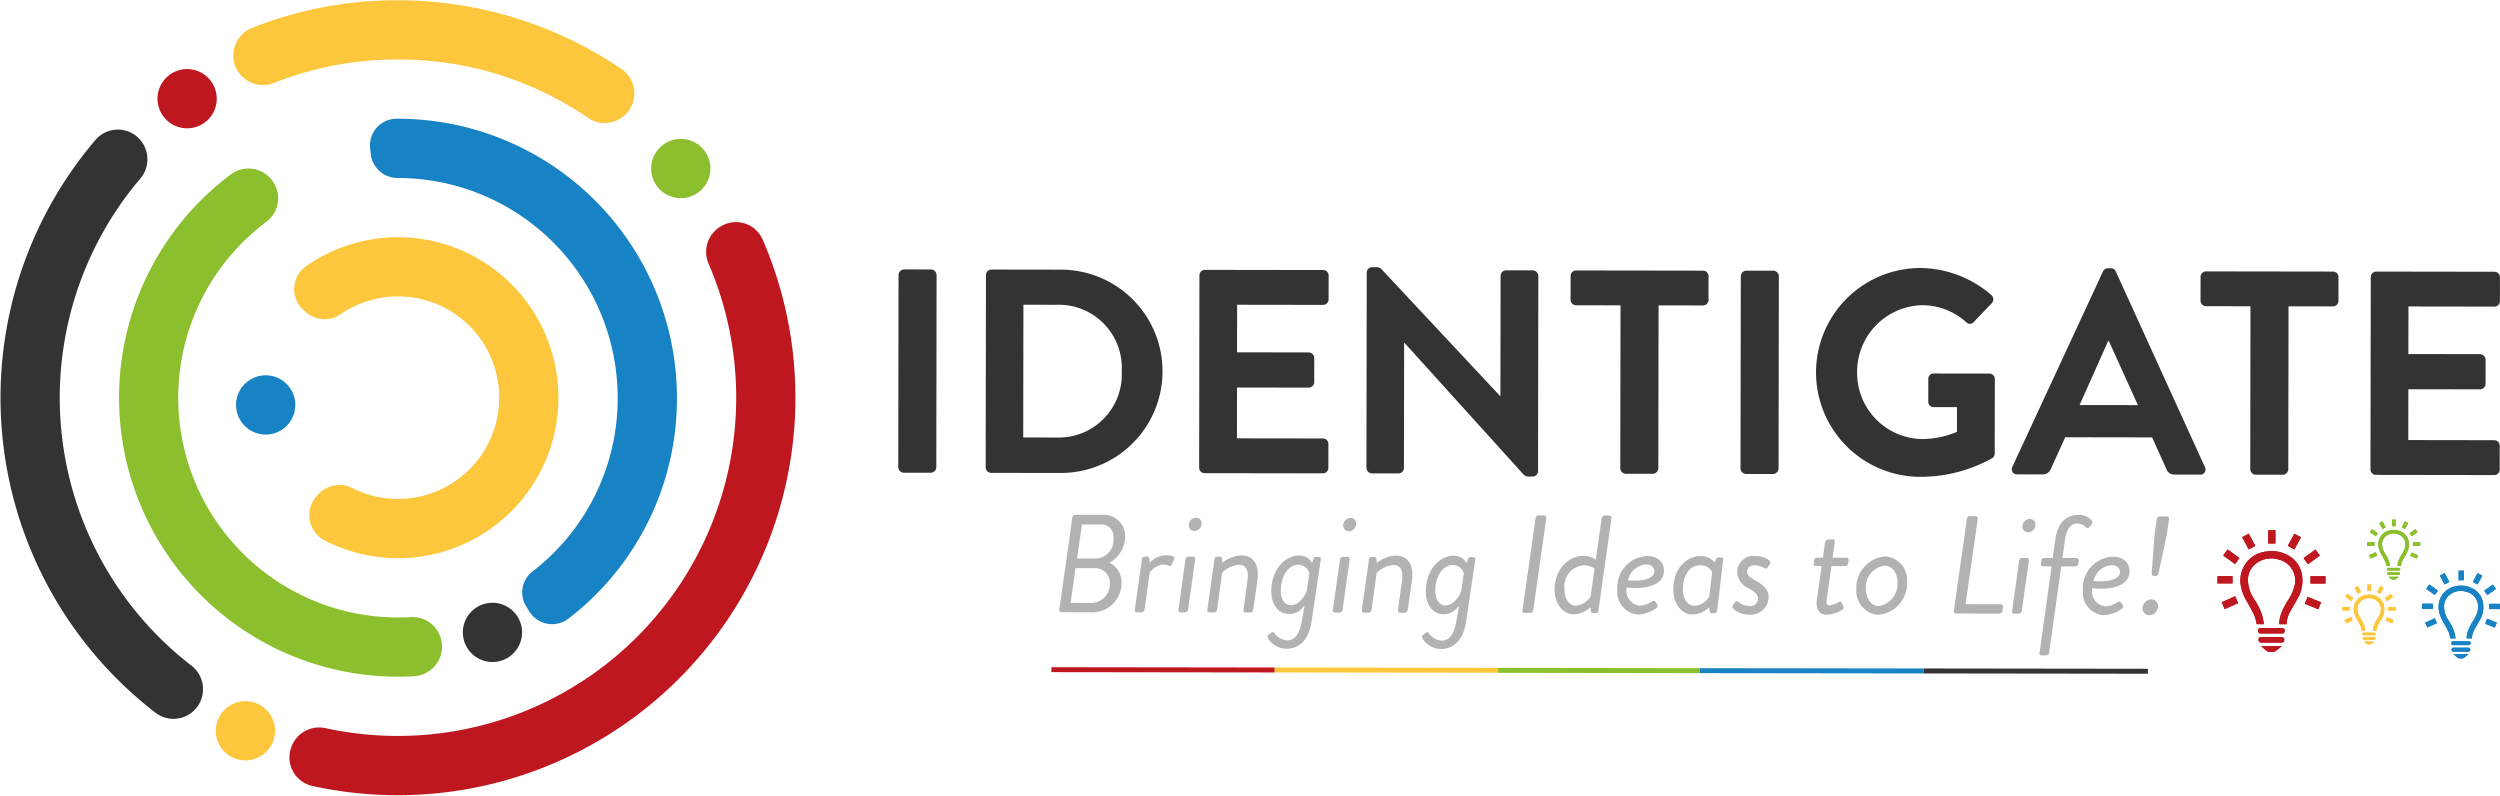
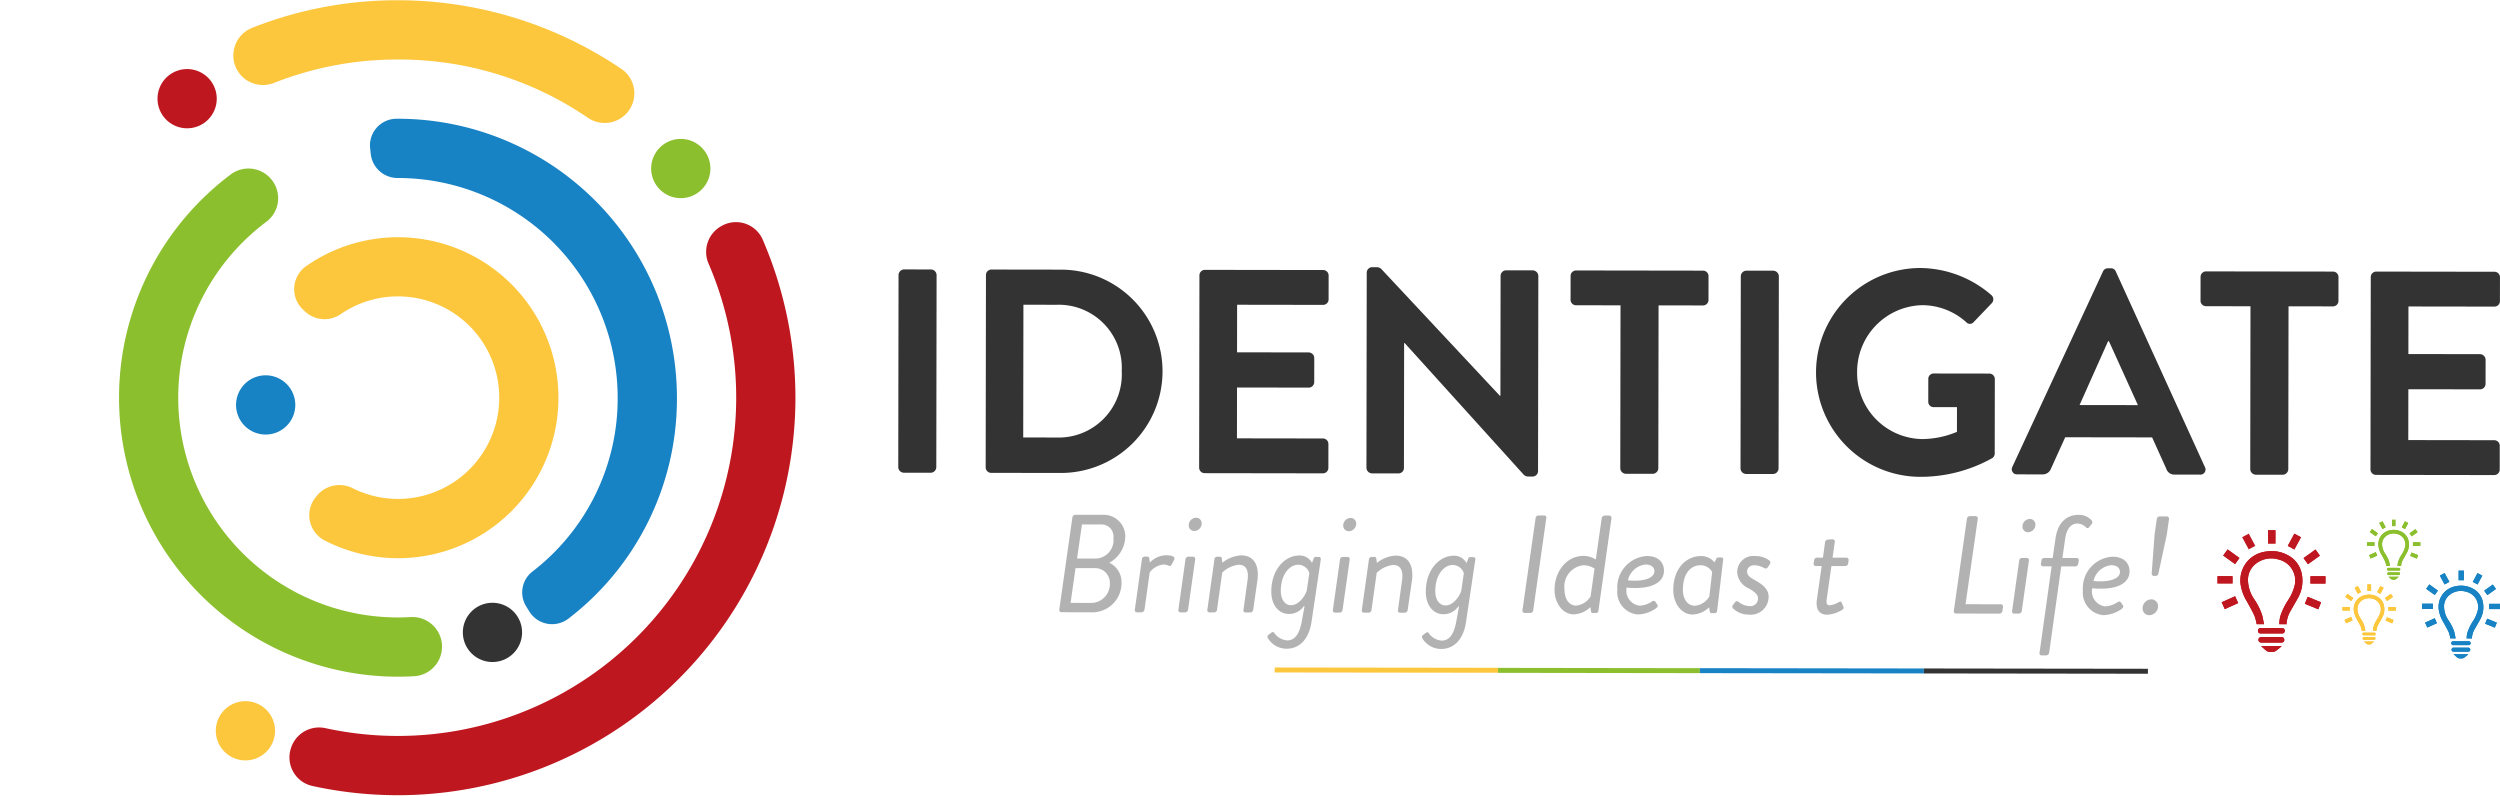
<svg xmlns="http://www.w3.org/2000/svg" width="273.313" height="87" viewBox="0 0 273.313 87">
  <g id="Identigate" transform="translate(72.442 -247.326)">
    <g id="g3462" transform="translate(-72.442 247.326)">
      <g id="g2954" transform="translate(0 0)">
        <g id="g2912" transform="translate(25.494 13.381) rotate(-89.915)">
          <path id="path2910" d="M1.2,43.132a3.254,3.254,0,0,1-.618-4.385A36.524,36.524,0,0,0,6.9,18.056,36.6,36.6,0,0,0,4.329,4.469,3.246,3.246,0,0,1,5.883.341l.01-.007a3.253,3.253,0,0,1,4.46,1.75,43.061,43.061,0,0,1,3.028,15.972,43.622,43.622,0,0,1-7.5,24.416,3.224,3.224,0,0,1-4.678.66" transform="translate(0 0)" fill="#fcc73d" />
        </g>
        <g id="g2916" transform="translate(0 78.563) rotate(-89.915)">
-           <path id="path2914" d="M1.489,21.677a3.258,3.258,0,0,0,4.362-.79A36.987,36.987,0,0,1,59.035,15.23a3.259,3.259,0,0,0,4.424-.146l0,0a3.22,3.22,0,0,0-.143-4.71A43.459,43.459,0,0,0,.646,17.029a3.226,3.226,0,0,0,.842,4.648" transform="translate(0 0)" fill="#333" />
-         </g>
+           </g>
        <g id="g2920" transform="translate(31.641 86.919) rotate(-89.915)">
          <path id="path2918" d="M43.455,55.256a43.628,43.628,0,0,0,17.367-3.614,3.187,3.187,0,0,0,1.5-4.427l-.033-.059a3.23,3.23,0,0,0-4.157-1.405A36.991,36.991,0,0,1,6.48,11.8a37.207,37.207,0,0,1,.833-7.843A3.228,3.228,0,0,0,5.123.159L5.061.14A3.194,3.194,0,0,0,1.005,2.472a43.489,43.489,0,0,0,42.45,52.784" transform="translate(0 0)" fill="#bf171f" />
        </g>
        <g id="g2924" transform="translate(40.37 68.21) rotate(-89.915)">
          <path id="path2922" d="M.609,21.77A30.291,30.291,0,0,0,24.733,33.6a30.533,30.533,0,0,0,30.5-30.5V2.868a2.916,2.916,0,0,0-3.25-2.85L51.348.09a2.951,2.951,0,0,0-2.593,2.983V3.1A24.047,24.047,0,0,1,24.733,27.121a23.859,23.859,0,0,1-19-9.316,2.89,2.89,0,0,0-3.8-.647l-.543.335A2.929,2.929,0,0,0,.609,21.77" transform="translate(0 0)" fill="#1782c4" />
        </g>
        <g id="g2928" transform="translate(12.964 73.935) rotate(-89.915)">
          <path id="path2926" d="M.055,32.334A3.239,3.239,0,1,0,6.519,31.9c-.026-.468-.042-.937-.042-1.405A24.021,24.021,0,0,1,49.73,16.105a3.216,3.216,0,0,0,4.183.82h0a3.235,3.235,0,0,0,.979-4.73A30.5,30.5,0,0,0,0,30.5c0,.612.02,1.223.055,1.835" transform="translate(0 0)" fill="#8cbf2e" />
        </g>
        <g id="g2932" transform="translate(32.118 61.007) rotate(-89.915)">
          <path id="path2930" d="M17.543,28.907A17.54,17.54,0,0,0,31.9,1.284a3.073,3.073,0,0,0-4.785-.267l-.2.221a3.11,3.11,0,0,0-.211,3.9A11.071,11.071,0,1,1,7.625,6.459a3.182,3.182,0,0,0-.758-3.9l-.185-.15a3.11,3.11,0,0,0-4.746.943A17.542,17.542,0,0,0,17.543,28.907" transform="translate(0 0)" fill="#fcc73d" />
        </g>
        <g id="g2936" transform="translate(25.798 47.502) rotate(-89.915)">
          <path id="path2934" d="M6.476,3.24a3.238,3.238,0,1,0-3.24,3.24,3.24,3.24,0,0,0,3.24-3.24" transform="translate(0 0)" fill="#1782c4" />
        </g>
        <g id="g2940" transform="translate(50.592 72.37) rotate(-89.915)">
          <path id="path2938" d="M6.476,3.24a3.238,3.238,0,1,0-3.24,3.24,3.24,3.24,0,0,0,3.24-3.24" transform="translate(0 0)" fill="#333" />
        </g>
        <g id="g2944" transform="translate(23.586 83.126) rotate(-89.915)">
          <path id="path2942" d="M6.476,3.24a3.238,3.238,0,1,0-3.24,3.24,3.24,3.24,0,0,0,3.24-3.24" transform="translate(0 0)" fill="#fcc73d" />
        </g>
        <g id="g2948" transform="translate(71.18 21.658) rotate(-89.915)">
          <path id="path2946" d="M6.476,3.24a3.238,3.238,0,1,0-3.24,3.24,3.24,3.24,0,0,0,3.24-3.24" transform="translate(0 0)" fill="#8cbf2e" />
        </g>
        <g id="g2952" transform="translate(17.211 14.022) rotate(-89.915)">
          <path id="path2950" d="M6.476,3.24a3.238,3.238,0,1,0-3.24,3.24,3.24,3.24,0,0,0,3.24-3.24" transform="translate(0 0)" fill="#bf171f" />
        </g>
      </g>
      <g id="g3460" transform="translate(98.201 29.211)">
        <g id="g2998" transform="translate(0 0)">
          <g id="g2996">
            <g id="g2958" transform="translate(0 22.469) rotate(-89.915)">
              <path id="path2956" d="M21.622,0a.625.625,0,0,1,.605.6V3.555a.626.626,0,0,1-.605.605H.605A.626.626,0,0,1,0,3.555V.6A.625.625,0,0,1,.605,0Z" transform="translate(0 0)" fill="#333" />
            </g>
            <g id="g2962" transform="translate(9.557 22.483) rotate(-89.915)">
              <path id="path2960" d="M21.622,0a.6.6,0,0,1,.605.573V8.1A11.114,11.114,0,1,1,0,8.1V.573A.6.6,0,0,1,.605,0ZM3.874,7.716a6.9,6.9,0,0,0,7.27,7.143,6.893,6.893,0,0,0,7.241-7.143V4.1H3.874Z" transform="translate(0 0)" fill="#333" />
            </g>
            <g id="g2966" transform="translate(32.895 22.517) rotate(-89.915)">
              <path id="path2964" d="M21.622,0a.6.6,0,0,1,.605.6V13.525a.6.6,0,0,1-.605.6h-2.6a.6.6,0,0,1-.605-.6v-9.4h-5.2v7.843a.625.625,0,0,1-.605.6H9.97a.6.6,0,0,1-.6-.6V4.128H3.812v9.4a.6.6,0,0,1-.605.6H.605a.6.6,0,0,1-.605-.6V.6A.6.6,0,0,1,.605,0Z" transform="translate(0 0)" fill="#333" />
            </g>
            <g id="g2970" transform="translate(51.184 22.861) rotate(-89.915)">
              <path id="path2968" d="M22.289,0a.6.6,0,0,1,.573.6V1.08a.7.7,0,0,1-.224.54L8.828,14.573v.062H21.941a.605.605,0,0,1,.6.605v2.921a.625.625,0,0,1-.6.6H.573a.6.6,0,0,1-.573-.6v-.446a.7.7,0,0,1,.224-.54L14.573,4.16V4.1H.921a.6.6,0,0,1-.6-.6V.6a.625.625,0,0,1,.6-.6Z" transform="translate(0 0)" fill="#333" />
            </g>
            <g id="g2974" transform="translate(73.473 22.576) rotate(-89.915)">
              <path id="path2972" d="M18.415,5.462V.605A.6.6,0,0,1,19.02,0h2.6a.6.6,0,0,1,.6.605V14.479a.6.6,0,0,1-.6.6h-2.6a.6.6,0,0,1-.605-.6V9.622H.605A.626.626,0,0,1,0,9.017V6.063a.625.625,0,0,1,.605-.6Z" transform="translate(0 0)" fill="#333" />
            </g>
            <g id="g2978" transform="translate(92.08 22.605) rotate(-89.915)">
              <path id="path2976" d="M21.622,0a.625.625,0,0,1,.605.6V3.555a.626.626,0,0,1-.605.605H.605A.626.626,0,0,1,0,3.555V.6A.625.625,0,0,1,.605,0Z" transform="translate(0 0)" fill="#333" />
            </g>
            <g id="g2982" transform="translate(100.336 22.902) rotate(-89.915)">
              <path id="path2980" d="M22.829,11.4a12.007,12.007,0,0,1-2.954,7.748.614.614,0,0,1-.888.029l-2.062-1.968a.535.535,0,0,1,0-.823,7.22,7.22,0,0,0,1.841-4.795A7.283,7.283,0,0,0,11.4,4.476a7.224,7.224,0,0,0-7.27,7.143,9.938,9.938,0,0,0,.794,3.78h2.7v-2.54a.576.576,0,0,1,.573-.6H10.7a.583.583,0,0,1,.6.6v6.1a.6.6,0,0,1-.6.573H2.573a.609.609,0,0,1-.507-.254A16.044,16.044,0,0,1,0,11.4a11.414,11.414,0,0,1,22.829,0" transform="translate(0 0)" fill="#333" />
            </g>
            <g id="g2986" transform="translate(121.737 22.647) rotate(-89.915)">
              <path id="path2984" d="M.826.064,22.191,9.936a.576.576,0,0,1,.351.54V10.8a.538.538,0,0,1-.351.54L.826,21.113A.56.56,0,0,1,0,20.573V17.812a.914.914,0,0,1,.634-.921l3.429-1.555v-9.5L.634,4.286A.959.959,0,0,1,0,3.366V.6A.561.561,0,0,1,.826.064M7.589,13.778,14.573,10.6v-.094L7.589,7.4Z" transform="translate(0 0)" fill="#333" />
            </g>
            <g id="g2990" transform="translate(142.344 22.678) rotate(-89.915)">
              <path id="path2988" d="M18.415,5.462V.605A.6.6,0,0,1,19.02,0h2.6a.6.6,0,0,1,.6.605V14.479a.6.6,0,0,1-.6.6h-2.6a.6.6,0,0,1-.605-.6V9.622H.605A.626.626,0,0,1,0,9.017V6.063a.625.625,0,0,1,.605-.6Z" transform="translate(0 0)" fill="#333" />
            </g>
            <g id="g2994" transform="translate(160.951 22.706) rotate(-89.915)">
              <path id="path2992" d="M21.622,0a.6.6,0,0,1,.605.6V13.525a.6.6,0,0,1-.605.6h-2.6a.6.6,0,0,1-.605-.6v-9.4h-5.2v7.843a.625.625,0,0,1-.605.6H9.97a.6.6,0,0,1-.6-.6V4.128H3.812v9.4a.6.6,0,0,1-.605.6H.605a.6.6,0,0,1-.605-.6V.6A.6.6,0,0,1,.605,0Z" transform="translate(0 0)" fill="#333" />
            </g>
          </g>
        </g>
        <g id="g3458" transform="translate(16.742 27.067)">
          <g id="g3002" transform="translate(0.863 10.653) rotate(-89.915)">
            <path id="path3000" d="M10.364,1.417a.338.338,0,0,1,.29.306V4.748A2.35,2.35,0,0,1,8.233,7.2,3.322,3.322,0,0,1,5.419,5.463,2.34,2.34,0,0,1,3.289,6.8,3.2,3.2,0,0,1,0,3.378V.23A.241.241,0,0,1,.29,0ZM1.021,3.593a2.07,2.07,0,0,0,2.16,1.932A1.6,1.6,0,0,0,4.824,3.9V1.768l-3.8-.533Zm4.853.455A2.011,2.011,0,0,0,8.113,5.906,1.307,1.307,0,0,0,9.6,4.566v-2.1L5.875,1.934Z" transform="translate(0 0)" fill="#b2b2b2" />
          </g>
          <g id="g3006" transform="translate(9.122 10.663) rotate(-89.915)">
            <path id="path3004" d="M5.8.766a.3.3,0,0,1,.29.306v.3c0,.107-.075.182-.215.2l-.439.062a2.488,2.488,0,0,1,.807,1.75c0,.439-.078,1.125-.5.9l-.5-.26c-.2-.107-.2-.211-.137-.351a1.374,1.374,0,0,0,.12-.592,2.161,2.161,0,0,0-.865-1.461L.29,1.056A.369.369,0,0,1,0,.721V.22A.233.233,0,0,1,.29,0Z" transform="translate(0 0)" fill="#b2b2b2" />
          </g>
          <g id="g3010" transform="translate(13.885 10.67) rotate(-89.915)">
            <path id="path3008" d="M5.8.766a.314.314,0,0,1,.29.306v.546a.24.24,0,0,1-.29.211L.29,1.056A.341.341,0,0,1,0,.75V.22A.233.233,0,0,1,.29,0Zm3.728.351a.827.827,0,0,1,.823.8.6.6,0,0,1-.641.612A.824.824,0,0,1,8.9,1.726a.6.6,0,0,1,.625-.608" transform="translate(0 0)" fill="#b2b2b2" />
          </g>
          <g id="g3014" transform="translate(17.05 10.675) rotate(-89.915)">
            <path id="path3012" d="M5.8.766a.3.3,0,0,1,.29.306v.3a.18.18,0,0,1-.182.2l-.472.062a3.574,3.574,0,0,1,.807,2.036c0,1.477-1.158,2.01-2.739,1.8L.29,5.011a.338.338,0,0,1-.29-.3v-.55a.231.231,0,0,1,.29-.211L3.5,4.386c1.155.169,1.718-.2,1.718-.956a3.052,3.052,0,0,0-.865-1.812L.29,1.056A.329.329,0,0,1,0,.737V.22A.235.235,0,0,1,.29,0Z" transform="translate(0 0)" fill="#b2b2b2" />
          </g>
          <g id="g3018" transform="translate(23.624 14.641) rotate(-89.915)">
            <path id="path3016" d="M10.195,3.438a1.514,1.514,0,0,1-.807,1.415l.517.2a.2.2,0,0,1,.137.211v.368c0,.12-.12.211-.29.182L3.041,4.824C.882,4.535,0,3.363,0,2.1A2.39,2.39,0,0,1,1.08.091.477.477,0,0,1,1.324,0a.194.194,0,0,1,.153.059l.257.335a.357.357,0,0,1,.091.185.2.2,0,0,1-.091.15,1.936,1.936,0,0,0-.823,1.4c0,.546.231,1.324,2.238,1.643l1.493.273V3.956A1.946,1.946,0,0,1,3.8,2.329C3.8,1.262,4.733.41,6.252.41c2.482,0,3.942,1.552,3.942,3.028M6.4,4.291l1.874.273a1.287,1.287,0,0,0,.911-1.217c0-.9-1-1.9-2.846-1.9-1.018,0-1.581.5-1.581,1.125,0,.885,1.1,1.584,1.643,1.721" transform="translate(0 0)" fill="#b2b2b2" />
          </g>
          <g id="g3022" transform="translate(30.775 10.695) rotate(-89.915)">
            <path id="path3020" d="M5.8.766a.314.314,0,0,1,.29.306v.546a.24.24,0,0,1-.29.211L.29,1.056A.341.341,0,0,1,0,.75V.22A.235.235,0,0,1,.29,0Zm3.728.351a.827.827,0,0,1,.823.807.6.6,0,0,1-.641.608A.824.824,0,0,1,8.9,1.726a.6.6,0,0,1,.625-.608" transform="translate(0 0)" fill="#b2b2b2" />
          </g>
          <g id="g3026" transform="translate(33.94 10.7) rotate(-89.915)">
            <path id="path3024" d="M5.8.766a.3.3,0,0,1,.29.306v.3a.18.18,0,0,1-.182.2l-.472.062a3.574,3.574,0,0,1,.807,2.036c0,1.477-1.158,2.01-2.739,1.8L.29,5.011a.338.338,0,0,1-.29-.3v-.55a.231.231,0,0,1,.29-.211L3.5,4.386c1.155.169,1.718-.2,1.718-.956a3.052,3.052,0,0,0-.865-1.812L.29,1.056A.329.329,0,0,1,0,.737V.22A.235.235,0,0,1,.29,0Z" transform="translate(0 0)" fill="#b2b2b2" />
          </g>
          <g id="g3030" transform="translate(40.514 14.666) rotate(-89.915)">
            <path id="path3028" d="M10.195,3.438a1.514,1.514,0,0,1-.807,1.415l.517.2a.2.2,0,0,1,.137.211v.368c0,.12-.12.211-.29.182L3.041,4.824C.882,4.535,0,3.363,0,2.1A2.39,2.39,0,0,1,1.08.091.477.477,0,0,1,1.324,0a.194.194,0,0,1,.153.059l.257.335a.357.357,0,0,1,.091.185.2.2,0,0,1-.091.15,1.936,1.936,0,0,0-.823,1.4c0,.546.231,1.324,2.238,1.643l1.493.273V3.956A1.946,1.946,0,0,1,3.8,2.329C3.8,1.262,4.733.41,6.252.41c2.482,0,3.942,1.552,3.942,3.028M6.4,4.291l1.874.273a1.287,1.287,0,0,0,.911-1.217c0-.9-1-1.9-2.846-1.9-1.018,0-1.581.5-1.581,1.125,0,.885,1.1,1.584,1.643,1.721" transform="translate(0 0)" fill="#b2b2b2" />
          </g>
          <g id="g3034" transform="translate(51.5 10.728) rotate(-89.915)">
            <path id="path3032" d="M10.364,1.42a.325.325,0,0,1,.29.29v.67a.231.231,0,0,1-.29.211L.29,1.176A.322.322,0,0,1,0,.886V.216A.233.233,0,0,1,.29,0Z" transform="translate(0 0)" fill="#b2b2b2" />
          </g>
          <g id="g3038" transform="translate(55.005 10.884) rotate(-89.915)">
            <path id="path3036" d="M2.693,0c2.04,0,3.7,1.353,3.7,3.149A2.5,2.5,0,0,1,6,4.505l4.518.638a.368.368,0,0,1,.29.319v.517a.255.255,0,0,1-.29.231L.381,4.795a.256.256,0,0,1-.228-.276V4.183c0-.137.091-.182.228-.2l.41-.062A2.789,2.789,0,0,1,0,2.114C0,.9,1.217,0,2.693,0M1.965,3.942l3.041.426a2.212,2.212,0,0,0,.364-1.233A2.336,2.336,0,0,0,2.8,1.08c-.976,0-1.841.4-1.841,1.295A2.084,2.084,0,0,0,1.965,3.942" transform="translate(0 0)" fill="#b2b2b2" />
          </g>
          <g id="g3042" transform="translate(61.867 10.895) rotate(-89.915)">
            <path id="path3040" d="M6.392,3.227c0,1.233-.686,1.87-1.6,1.87-1.324,0-2.1-1.415-1.857-4.076A1.647,1.647,0,0,0,.96,2.436a2.643,2.643,0,0,0,.472,1.369c.091.153.091.273-.075.381l-.26.182c-.12.075-.228.091-.4-.107A3.6,3.6,0,0,1,0,2.222,2.465,2.465,0,0,1,2.693,0a3.447,3.447,0,0,1,3.7,3.227M4.733,4.05c.41,0,.732-.335.732-.96A2.217,2.217,0,0,0,3.728,1.158C3.562,2.954,4,4.05,4.733,4.05" transform="translate(0 0)" fill="#b2b2b2" />
          </g>
          <g id="g3046" transform="translate(67.983 10.903) rotate(-89.915)">
            <path id="path3044" d="M.381,4.795a.253.253,0,0,1-.228-.273V4.186c0-.137.091-.182.228-.2l.41-.062A2.776,2.776,0,0,1,0,2.118C0,.9,1.217,0,2.693,0c2.313,0,3.7,1.386,3.7,3.028a1.868,1.868,0,0,1-.686,1.477l.4.2a.215.215,0,0,1,.137.211V5.25c0,.169-.075.215-.244.2Zm4.278-.546a1.447,1.447,0,0,0,.729-1.311c0-.9-.745-1.887-2.693-1.887C1.825,1.051.96,1.477.96,2.375A2.077,2.077,0,0,0,1.965,3.942Z" transform="translate(0 0)" fill="#b2b2b2" />
          </g>
          <g id="g3050" transform="translate(74.443 10.913) rotate(-89.915)">
            <path id="path3048" d="M1.005.039,1.356.3A.244.244,0,0,1,1.4.664,2.039,2.039,0,0,0,.93,1.88a.83.83,0,0,0,.82.927c.442,0,.7-.319,1.1-.973A2.082,2.082,0,0,1,4.6.527a1.767,1.767,0,0,1,1.8,2.023A2.4,2.4,0,0,1,5.92,4.04a.316.316,0,0,1-.426.046l-.306-.211a.278.278,0,0,1-.091-.4A2.46,2.46,0,0,0,5.4,2.443c0-.638-.4-.836-.686-.836-.439,0-.654.348-.927.82-.455.807-.927,1.539-1.857,1.539A1.964,1.964,0,0,1,0,1.773,2.443,2.443,0,0,1,.686.068.273.273,0,0,1,1.005.039" transform="translate(0 0)" fill="#b2b2b2" />
          </g>
          <g id="g3054" transform="translate(83.318 10.925) rotate(-89.915)">
            <path id="path3052" d="M5.325.887V.234a.233.233,0,0,1,.29-.228L5.95.064a.313.313,0,0,1,.29.29v.67l1.688.228a.357.357,0,0,1,.29.306l.029.546a.244.244,0,0,1-.29.215L6.239,2.075V3.6a.237.237,0,0,1-.29.228l-.335-.046a.327.327,0,0,1-.29-.306V1.951l-3.562-.5c-.608-.091-.729.046-.729.335a2.568,2.568,0,0,0,.348.989c.124.215.016.273-.1.319L.9,3.262c-.182.075-.273,0-.381-.153A3.56,3.56,0,0,1,0,1.5C0,.523.729.234,1.672.37Z" transform="translate(0 0)" fill="#b2b2b2" />
          </g>
          <g id="g3058" transform="translate(87.996 10.934) rotate(-89.915)">
-             <path id="path3056" d="M6.392,3.194A2.6,2.6,0,0,1,3.637,5.553,3.457,3.457,0,0,1,0,2.358,2.611,2.611,0,0,1,2.771,0a3.452,3.452,0,0,1,3.62,3.194M3.546,4.5c1.005,0,1.828-.576,1.828-1.415A2.37,2.37,0,0,0,2.863,1.034c-1.034,0-1.9.579-1.9,1.428A2.426,2.426,0,0,0,3.546,4.5" transform="translate(0 0)" fill="#b2b2b2" />
-           </g>
+             </g>
          <g id="g3062" transform="translate(98.659 10.797) rotate(-89.915)">
            <path id="path3060" d="M10.364,1.417a.338.338,0,0,1,.29.306v.654a.251.251,0,0,1-.29.228L1.021,1.28V5.161a.24.24,0,0,1-.29.211L.29,5.314A.341.341,0,0,1,0,5.008V.23A.241.241,0,0,1,.29,0Z" transform="translate(0 0)" fill="#b2b2b2" />
          </g>
          <g id="g3066" transform="translate(105.031 10.805) rotate(-89.915)">
            <path id="path3064" d="M5.8.766a.314.314,0,0,1,.29.306v.546a.24.24,0,0,1-.29.211L.29,1.056A.341.341,0,0,1,0,.75V.22A.233.233,0,0,1,.29,0Zm3.728.351a.827.827,0,0,1,.823.807.6.6,0,0,1-.641.608A.824.824,0,0,1,8.9,1.726a.6.6,0,0,1,.625-.608" transform="translate(0 0)" fill="#b2b2b2" />
          </g>
          <g id="g3070" transform="translate(108.023 15.375) rotate(-89.915)">
            <path id="path3068" d="M9.739,1.314V.37a.241.241,0,0,1,.29-.228L10.364.2a.31.31,0,0,1,.29.286v.943l2.131.306c1.763.244,2.586,1.217,2.586,2.527A1.82,1.82,0,0,1,14.745,5.7a.293.293,0,0,1-.351,0l-.364-.29a.206.206,0,0,1-.016-.348,1.393,1.393,0,0,0,.413-.93c0-.621-.472-1.171-1.643-1.337l-2.131-.306V4.036a.239.239,0,0,1-.29.244l-.335-.062a.321.321,0,0,1-.29-.3V2.364L.29,1.057A.357.357,0,0,1,0,.751V.217A.231.231,0,0,1,.29.006Z" transform="translate(0 0)" fill="#b2b2b2" />
          </g>
          <g id="g3074" transform="translate(112.766 10.97) rotate(-89.915)">
            <path id="path3072" d="M6.392,3.227c0,1.233-.686,1.87-1.6,1.87-1.324,0-2.1-1.415-1.857-4.076A1.647,1.647,0,0,0,.96,2.436a2.643,2.643,0,0,0,.472,1.369c.091.153.091.273-.075.381l-.26.182c-.12.075-.228.091-.4-.107A3.6,3.6,0,0,1,0,2.222,2.465,2.465,0,0,1,2.693,0a3.447,3.447,0,0,1,3.7,3.227M4.733,4.05c.41,0,.732-.335.732-.96A2.217,2.217,0,0,0,3.728,1.158C3.562,2.954,4,4.05,4.733,4.05" transform="translate(0 0)" fill="#b2b2b2" />
          </g>
          <g id="g3078" transform="translate(119.294 10.978) rotate(-89.915)">
            <path id="path3076" d="M1.734.96a.73.73,0,0,1-.761.732A.991.991,0,0,1,0,.716.735.735,0,0,1,.761,0a.988.988,0,0,1,.973.96m2.8.029,4.245.306,1.734.244a.322.322,0,0,1,.29.29v.82a.251.251,0,0,1-.29.228l-1.7-.241L4.535,1.721a.34.34,0,0,1-.244-.29V1.22A.248.248,0,0,1,4.535.989" transform="translate(0 0)" fill="#b2b2b2" />
          </g>
-           <path id="path3080" d="M-54.337,243.352v-.543l24.416.033v.543Z" transform="translate(54.337 -226.147)" fill="#bf171f" />
          <path id="path3082" d="M-51.735,243.356v-.543l24.416.033v.543Z" transform="translate(76.151 -226.117)" fill="#fcc73d" />
          <path id="path3084" d="M-49.134,243.36v-.543l22.064.033v.543Z" transform="translate(97.966 -226.08)" fill="#8cbf2e" />
          <path id="path3086" d="M-46.783,243.364v-.543l24.488.033v.543Z" transform="translate(117.679 -226.051)" fill="#1782c4" />
          <path id="path3088" d="M-44.173,243.367v-.543l24.491.033v.543Z" transform="translate(139.561 -226.021)" fill="#333" />
          <g id="g3092" transform="translate(129.992 11.959) rotate(-89.915)">
            <path id="path3090" d="M0,5.04A3.123,3.123,0,0,1,1.49,5.5c.429.237.856.491,1.285.729A3.844,3.844,0,0,0,5.5,6.7,2.921,2.921,0,0,0,7.547,5.177a3.723,3.723,0,0,0,.39-2.433A3.257,3.257,0,0,0,7.085.955,3.2,3.2,0,0,0,4.073.063a5.028,5.028,0,0,0-1.61.654C1.948,1,1.438,1.3.9,1.54a5.051,5.051,0,0,1-.9.234v.807c.361-.078.706-.13,1.038-.224A6.97,6.97,0,0,0,2.69,1.53,3.814,3.814,0,0,1,4.9.818a2.232,2.232,0,0,1,1.574.7,2.716,2.716,0,0,1,.605,2.609,2.361,2.361,0,0,1-3,1.753,5.249,5.249,0,0,1-1.451-.67A7.348,7.348,0,0,0,1,4.4a3.231,3.231,0,0,0-1-.15Z" transform="translate(0 0)" fill="#bf171f" />
          </g>
          <g id="g3096" transform="translate(131.957 13.972) rotate(-89.915)">
            <path id="path3094" d="M0,1.415V2.5c0,.2.107.329.286.332a.3.3,0,0,0,.325-.319q0-1.088,0-2.176A.311.311,0,0,0,.3,0,.307.307,0,0,0,0,.348V1.415" transform="translate(0 0)" fill="#bf171f" />
          </g>
          <g id="g3100" transform="translate(131.908 12.975) rotate(-89.915)">
            <path id="path3098" d="M0,1.457H0V2.619a.292.292,0,0,0,.283.322.291.291,0,0,0,.306-.316q0-1.161,0-2.323A.279.279,0,0,0,.29,0,.276.276,0,0,0,0,.312V1.457" transform="translate(0 0)" fill="#bf171f" />
          </g>
          <path id="path3102" d="M-39.11,242.545v-.794l-1.643,0v.794Z" transform="translate(168.239 -235.04)" fill="#bf171f" />
          <path id="path3104" d="M-38.027,242.55v-.8l-1.643,0v.8Z" transform="translate(177.318 -235.028)" fill="#bf171f" />
          <g id="g3108" transform="translate(127.941 10.311) rotate(-89.915)">
            <path id="path3106" d="M1.408,1.467C1.181.963.966.485.748,0,.488.117.247.224,0,.338c.221.494.439.979.66,1.467.254-.117.491-.224.748-.338" transform="translate(0 0)" fill="#bf171f" />
          </g>
          <g id="g3112" transform="translate(136.892 5.401) rotate(-89.915)">
            <path id="path3110" d="M.667,0,0,.481c.316.442.625.872.934,1.3l.67-.478C1.291.872.982.442.667,0" transform="translate(0 0)" fill="#bf171f" />
          </g>
          <g id="g3116" transform="translate(128.105 5.388) rotate(-89.915)">
            <path id="path3114" d="M.667,1.783c.319-.442.625-.872.937-1.3L.93,0,0,1.3c.228.166.442.316.667.478" transform="translate(0 0)" fill="#bf171f" />
          </g>
          <g id="g3120" transform="translate(137.033 10.331) rotate(-89.915)">
            <path id="path3118" d="M.761,1.776c.2-.5.4-.976.6-1.464C1.1.2.852.107.6,0,.394.5.2.979,0,1.47c.26.1.5.2.761.306" transform="translate(0 0)" fill="#bf171f" />
          </g>
          <g id="g3124" transform="translate(130.176 3.786) rotate(-89.915)">
            <path id="path3122" d="M0,.722c.133.244.26.481.39.719C.846,1.2,1.282.966,1.727.725,1.594.475,1.467.241,1.337,0,.885.244.449.478,0,.722" transform="translate(0 0)" fill="#bf171f" />
          </g>
          <g id="g3128" transform="translate(135.168 3.794) rotate(-89.915)">
            <path id="path3126" d="M0,.722c.459.247.9.481,1.34.719.133-.25.257-.485.387-.725C1.275.475.839.241.39,0L0,.722" transform="translate(0 0)" fill="#bf171f" />
          </g>
          <path id="path3130" d="M-39.36,242.669l0-1.454h-.8l0,1.454Z" transform="translate(173.182 -239.526)" fill="#bf171f" />
          <g id="g3134" transform="translate(132.252 14.993) rotate(-89.915)">
            <path id="path3132" d="M.646,0C.445.224.259.4.106.608a.609.609,0,0,0-.1.342,1.212,1.212,0,0,0,.052.579,5.352,5.352,0,0,0,.586.725Z" transform="translate(0 0)" fill="#bf171f" />
          </g>
          <g id="g3138" transform="translate(129.992 11.959) rotate(-89.915)">
            <path id="path3136" d="M0,5.04V4.25A3.231,3.231,0,0,1,1,4.4a7.348,7.348,0,0,1,1.633.81,5.249,5.249,0,0,0,1.451.67,2.361,2.361,0,0,0,3-1.753,2.716,2.716,0,0,0-.605-2.609A2.232,2.232,0,0,0,4.9.818,3.814,3.814,0,0,0,2.69,1.53a6.97,6.97,0,0,1-1.646.826C.712,2.451.368,2.5.007,2.581V1.774A5.051,5.051,0,0,0,.9,1.54C1.438,1.3,1.948,1,2.462.717A5.028,5.028,0,0,1,4.073.063,3.2,3.2,0,0,1,7.085.955a3.257,3.257,0,0,1,.852,1.789,3.723,3.723,0,0,1-.39,2.433A2.921,2.921,0,0,1,5.5,6.7a3.844,3.844,0,0,1-2.726-.472C2.345,5.99,1.919,5.736,1.49,5.5A3.123,3.123,0,0,0,0,5.04" transform="translate(0 0)" fill="#bf171f" />
          </g>
          <g id="g3142" transform="translate(131.957 13.972) rotate(-89.915)">
            <path id="path3140" d="M0,1.415V.348A.307.307,0,0,1,.3,0,.311.311,0,0,1,.612.335q0,1.088,0,2.176a.3.3,0,0,1-.325.319C.107,2.827,0,2.7,0,2.5V1.415" transform="translate(0 0)" fill="#bf171f" />
          </g>
          <g id="g3146" transform="translate(131.908 12.975) rotate(-89.915)">
            <path id="path3144" d="M0,1.457V.312A.276.276,0,0,1,.29,0a.279.279,0,0,1,.3.3q0,1.161,0,2.323a.291.291,0,0,1-.306.316A.292.292,0,0,1,0,2.619V1.457Z" transform="translate(0 0)" fill="#bf171f" />
          </g>
          <path id="path3148" d="M-40.753,242.543v-.794l1.643,0v.794Z" transform="translate(168.238 -235.038)" fill="#bf171f" />
          <path id="path3150" d="M-39.67,242.547v-.8l1.643,0v.8Z" transform="translate(177.318 -235.033)" fill="#bf171f" />
          <g id="g3154" transform="translate(127.941 10.311) rotate(-89.915)">
            <path id="path3152" d="M1.408,1.467c-.257.114-.494.221-.748.338C.439,1.317.221.833,0,.338.247.224.488.117.748,0c.218.485.433.963.66,1.467" transform="translate(0 0)" fill="#bf171f" />
          </g>
          <g id="g3158" transform="translate(136.892 5.401) rotate(-89.915)">
            <path id="path3156" d="M.667,0c.316.442.625.872.937,1.308l-.67.478C.625,1.353.316.924,0,.481L.667,0" transform="translate(0 0)" fill="#bf171f" />
          </g>
          <g id="g3162" transform="translate(128.105 5.388) rotate(-89.915)">
            <path id="path3160" d="M.667,1.783C.442,1.62.228,1.47,0,1.3L.93,0,1.6.478c-.312.433-.618.862-.937,1.3" transform="translate(0 0)" fill="#bf171f" />
          </g>
          <g id="g3166" transform="translate(137.033 10.331) rotate(-89.915)">
            <path id="path3164" d="M.761,1.776C.5,1.675.26,1.574,0,1.47.2.979.394.5.6,0c.257.107.5.2.761.312-.2.488-.394.966-.6,1.464" transform="translate(0 0)" fill="#bf171f" />
          </g>
          <g id="g3170" transform="translate(130.176 3.786) rotate(-89.915)">
-             <path id="path3168" d="M0,.722C.449.478.885.244,1.337,0c.13.241.257.475.39.725C1.282.966.846,1.2.39,1.441.26,1.2.133.966,0,.722" transform="translate(0 0)" fill="#bf171f" />
-           </g>
+             </g>
          <g id="g3174" transform="translate(135.168 3.794) rotate(-89.915)">
            <path id="path3172" d="M0,.722.39,0c.449.241.885.475,1.337.716-.13.241-.254.475-.387.725C.9,1.2.459.969,0,.722" transform="translate(0 0)" fill="#bf171f" />
          </g>
          <path id="path3176" d="M-40.163,242.668l0-1.454h.8l0,1.454Z" transform="translate(173.182 -239.525)" fill="#bf171f" />
          <g id="g3180" transform="translate(132.252 14.993) rotate(-89.915)">
            <path id="path3178" d="M.646,0V2.254a5.352,5.352,0,0,1-.586-.725A1.212,1.212,0,0,1,.009.95a.609.609,0,0,1,.1-.342C.259.4.445.224.646,0" transform="translate(0 0)" fill="#bf171f" />
          </g>
          <g id="g3184" transform="translate(151.659 13.514) rotate(-89.915)">
            <path id="path3182" d="M0,3.637a2.246,2.246,0,0,1,1.073.332c.312.172.618.355.93.527a2.771,2.771,0,0,0,1.965.338,2.11,2.11,0,0,0,1.48-1.1,2.718,2.718,0,0,0,.28-1.757A2.364,2.364,0,0,0,5.114.687,2.31,2.31,0,0,0,2.941.046,3.627,3.627,0,0,0,1.776.517c-.371.2-.738.416-1.125.6A3.626,3.626,0,0,1,0,1.279v.582c.26-.055.511-.094.751-.163a4.952,4.952,0,0,0,1.187-.6A2.777,2.777,0,0,1,3.536.589,1.592,1.592,0,0,1,4.674,1.1a1.951,1.951,0,0,1,.436,1.88A1.7,1.7,0,0,1,2.947,4.242,3.779,3.779,0,0,1,1.9,3.761,5.19,5.19,0,0,0,.719,3.175,2.322,2.322,0,0,0,0,3.064Z" transform="translate(0 0)" fill="#1782c4" />
          </g>
          <g id="g3188" transform="translate(153.076 14.967) rotate(-89.915)">
            <path id="path3186" d="M0,1.021V1.8c0,.15.078.237.208.241a.214.214,0,0,0,.234-.231q0-.786,0-1.571A.223.223,0,1,0,0,.254v.768" transform="translate(0 0)" fill="#1782c4" />
          </g>
          <g id="g3192" transform="translate(153.043 14.249) rotate(-89.915)">
            <path id="path3190" d="M0,1.051H0V1.89a.211.211,0,0,0,.2.231.208.208,0,0,0,.221-.228c0-.559,0-1.119,0-1.678A.2.2,0,0,0,.211,0,.2.2,0,0,0,0,.225v.826" transform="translate(0 0)" fill="#1782c4" />
          </g>
          <path id="path3194" d="M-37.186,242.644v-.573l-1.184,0v.573Z" transform="translate(188.221 -232.35)" fill="#1782c4" />
          <path id="path3196" d="M-36.4,242.649v-.576l-1.184,0v.576Z" transform="translate(194.772 -232.338)" fill="#1782c4" />
          <g id="g3200" transform="translate(150.177 12.327) rotate(-89.915)">
            <path id="path3198" d="M1.018,1.06C.856.7.7.351.54,0L0,.244C.163.6.319.95.478,1.3l.54-.244" transform="translate(0 0)" fill="#1782c4" />
          </g>
          <g id="g3204" transform="translate(156.639 8.781) rotate(-89.915)">
            <path id="path3202" d="M.481,0C.316.12.159.231,0,.348c.228.319.449.628.673.94C.839,1.171,1,1.06,1.158.943.934.628.709.319.481,0" transform="translate(0 0)" fill="#1782c4" />
          </g>
          <g id="g3208" transform="translate(150.295 8.771) rotate(-89.915)">
            <path id="path3206" d="M.481,1.288C.709.969.934.657,1.158.345.992.228.833.117.673,0,.442.322.224.631,0,.943c.166.12.319.228.481.345" transform="translate(0 0)" fill="#1782c4" />
          </g>
          <g id="g3212" transform="translate(156.741 12.34) rotate(-89.915)">
            <path id="path3210" d="M.55,1.282C.7.924.836.576.979.224.794.15.618.078.429,0,.283.358.143.706,0,1.06c.189.078.364.146.55.221" transform="translate(0 0)" fill="#1782c4" />
          </g>
          <g id="g3216" transform="translate(151.792 7.616) rotate(-89.915)">
            <path id="path3214" d="M0,.52c.1.176.189.348.283.52L1.249.524C1.152.342,1.057.172.966,0L0,.52" transform="translate(0 0)" fill="#1782c4" />
          </g>
          <g id="g3220" transform="translate(155.395 7.621) rotate(-89.915)">
            <path id="path3218" d="M0,.52C.332.7.647.869.966,1.038c.1-.179.189-.348.28-.524C.921.342.605.172.283,0,.189.172.1.342,0,.52" transform="translate(0 0)" fill="#1782c4" />
          </g>
          <path id="path3222" d="M-37.365,242.736l0-1.051h-.579l0,1.051Z" transform="translate(191.789 -235.579)" fill="#1782c4" />
          <g id="g3226" transform="translate(153.29 15.705) rotate(-89.915)">
            <path id="path3224" d="M.467,0C.321.163.188.293.077.439A.458.458,0,0,0,.005.686a.893.893,0,0,0,.039.42,4.13,4.13,0,0,0,.423.52Z" transform="translate(0 0)" fill="#1782c4" />
          </g>
          <g id="g3230" transform="translate(151.659 13.514) rotate(-89.915)">
            <path id="path3228" d="M0,3.637V3.064a2.322,2.322,0,0,1,.719.111A5.19,5.19,0,0,1,1.9,3.761a3.779,3.779,0,0,0,1.047.481A1.7,1.7,0,0,0,5.11,2.977,1.951,1.951,0,0,0,4.674,1.1,1.592,1.592,0,0,0,3.536.589,2.777,2.777,0,0,0,1.942,1.1a4.952,4.952,0,0,1-1.187.6c-.241.068-.491.107-.751.163V1.279a3.626,3.626,0,0,0,.647-.166c.387-.179.755-.39,1.125-.6A3.627,3.627,0,0,1,2.941.046,2.31,2.31,0,0,1,5.114.687a2.364,2.364,0,0,1,.615,1.291,2.718,2.718,0,0,1-.28,1.757,2.11,2.11,0,0,1-1.48,1.1A2.771,2.771,0,0,1,2,4.5c-.312-.172-.618-.355-.93-.527A2.246,2.246,0,0,0,0,3.637" transform="translate(0 0)" fill="#1782c4" />
          </g>
          <g id="g3234" transform="translate(153.076 14.967) rotate(-89.915)">
            <path id="path3232" d="M0,1.021V.254A.223.223,0,1,1,.442.241q0,.786,0,1.571a.214.214,0,0,1-.234.231C.078,2.04,0,1.952,0,1.8V1.021" transform="translate(0 0)" fill="#1782c4" />
          </g>
          <g id="g3238" transform="translate(153.043 14.249) rotate(-89.915)">
            <path id="path3236" d="M0,1.051V.225A.2.2,0,0,1,.211,0,.2.2,0,0,1,.426.215c0,.559,0,1.119,0,1.678A.208.208,0,0,1,.2,2.121.211.211,0,0,1,0,1.89V1.051Z" transform="translate(0 0)" fill="#1782c4" />
          </g>
          <path id="path3240" d="M-38.37,242.643v-.573l1.184,0v.573Z" transform="translate(188.218 -232.348)" fill="#1782c4" />
          <path id="path3242" d="M-37.588,242.647v-.576l1.184,0v.576Z" transform="translate(194.772 -232.336)" fill="#1782c4" />
          <g id="g3246" transform="translate(150.177 12.327) rotate(-89.915)">
            <path id="path3244" d="M1.018,1.06.478,1.3C.319.95.163.6,0,.244L.54,0C.7.351.856.7,1.018,1.06" transform="translate(0 0)" fill="#1782c4" />
          </g>
          <g id="g3250" transform="translate(156.639 8.781) rotate(-89.915)">
            <path id="path3248" d="M.481,0c.228.319.452.628.677.943C1,1.06.839,1.171.673,1.288.449.976.228.667,0,.348.159.231.316.12.481,0" transform="translate(0 0)" fill="#1782c4" />
          </g>
          <g id="g3254" transform="translate(150.295 8.771) rotate(-89.915)">
            <path id="path3252" d="M.481,1.288C.319,1.171.166,1.064,0,.943.224.631.442.322.673,0c.159.117.319.228.485.345C.934.657.709.969.481,1.288" transform="translate(0 0)" fill="#1782c4" />
          </g>
          <g id="g3258" transform="translate(156.741 12.34) rotate(-89.915)">
            <path id="path3256" d="M.55,1.282C.364,1.207.189,1.139,0,1.06.143.706.283.358.429,0c.189.078.364.15.55.224C.836.576.7.924.55,1.282" transform="translate(0 0)" fill="#1782c4" />
          </g>
          <g id="g3262" transform="translate(151.792 7.616) rotate(-89.915)">
            <path id="path3260" d="M0,.52.966,0c.091.172.185.342.283.524l-.966.517C.189.869.1.7,0,.52" transform="translate(0 0)" fill="#1782c4" />
          </g>
          <g id="g3266" transform="translate(155.395 7.621) rotate(-89.915)">
            <path id="path3264" d="M0,.52C.1.342.189.172.283,0c.322.172.638.342.963.514-.091.176-.182.345-.28.524C.647.869.332.7,0,.52" transform="translate(0 0)" fill="#1782c4" />
          </g>
          <path id="path3268" d="M-37.944,242.735l0-1.051h.579l0,1.051Z" transform="translate(191.788 -235.578)" fill="#1782c4" />
          <g id="g3272" transform="translate(153.29 15.705) rotate(-89.915)">
            <path id="path3270" d="M.467,0V1.626a4.13,4.13,0,0,1-.423-.52A.893.893,0,0,1,.005.686.458.458,0,0,1,.077.439C.188.293.321.163.467,0" transform="translate(0 0)" fill="#1782c4" />
          </g>
          <g id="g3276" transform="translate(142.383 12.674) rotate(-89.915)">
            <path id="path3274" d="M0,2.488a1.523,1.523,0,0,1,.735.228c.215.117.423.241.634.358a1.9,1.9,0,0,0,1.347.234,1.444,1.444,0,0,0,1.012-.751,1.841,1.841,0,0,0,.189-1.2A1.6,1.6,0,0,0,3.5.471,1.576,1.576,0,0,0,2.01.032a2.518,2.518,0,0,0-.794.322C.963.494.709.64.446.76A2.45,2.45,0,0,1,0,.874v.4c.179-.039.348-.065.511-.111a3.47,3.47,0,0,0,.813-.41A1.9,1.9,0,0,1,2.42.4,1.1,1.1,0,0,1,3.2.751a1.336,1.336,0,0,1,.3,1.285,1.166,1.166,0,0,1-1.48.865A2.664,2.664,0,0,1,1.3,2.572a3.52,3.52,0,0,0-.807-.4A1.565,1.565,0,0,0,0,2.1Z" transform="translate(0 0)" fill="#fcc73d" />
          </g>
          <g id="g3280" transform="translate(143.352 13.669) rotate(-89.915)">
            <path id="path3278" d="M0,.7v.533c0,.1.052.163.143.166A.146.146,0,0,0,.3,1.243c0-.361,0-.719,0-1.077A.155.155,0,0,0,.146,0,.153.153,0,0,0,0,.172V.7" transform="translate(0 0)" fill="#fcc73d" />
          </g>
          <g id="g3284" transform="translate(143.329 13.175) rotate(-89.915)">
            <path id="path3282" d="M0,.719H0v.573a.143.143,0,0,0,.14.159.142.142,0,0,0,.15-.156V.15A.136.136,0,0,0,.143,0,.135.135,0,0,0,0,.153V.719" transform="translate(0 0)" fill="#fcc73d" />
          </g>
          <path id="path3286" d="M-38.487,242.5v-.394h-.81v.394Z" transform="translate(180.444 -232.027)" fill="#fcc73d" />
          <path id="path3288" d="M-37.953,242.5v-.394h-.81v.394Z" transform="translate(184.926 -232.019)" fill="#fcc73d" />
          <g id="g3292" transform="translate(141.369 11.862) rotate(-89.915)">
            <path id="path3290" d="M.7.725C.586.478.478.241.371,0,.241.059.124.111,0,.169.111.413.218.651.325.891.452.836.569.781.7.725" transform="translate(0 0)" fill="#fcc73d" />
          </g>
          <g id="g3296" transform="translate(145.789 9.436) rotate(-89.915)">
            <path id="path3294" d="M.329,0,0,.237C.156.455.309.667.462.882.573.8.68.725.79.644.638.429.485.218.329,0" transform="translate(0 0)" fill="#fcc73d" />
          </g>
          <g id="g3300" transform="translate(141.45 9.43) rotate(-89.915)">
            <path id="path3298" d="M.329.882C.485.664.638.452.79.237.677.156.569.081.459,0,.3.221.153.433,0,.647L.329.882" transform="translate(0 0)" fill="#fcc73d" />
          </g>
          <g id="g3304" transform="translate(145.861 11.873) rotate(-89.915)">
            <path id="path3302" d="M.377.875C.478.631.573.394.67.153L.3,0C.2.244.1.481,0,.725c.13.052.25.1.377.15" transform="translate(0 0)" fill="#fcc73d" />
          </g>
          <g id="g3308" transform="translate(142.475 8.64) rotate(-89.915)">
            <path id="path3306" d="M0,.355c.065.12.13.237.192.355C.42.589.634.475.852.358.787.234.722.117.66,0,.436.117.221.234,0,.355" transform="translate(0 0)" fill="#fcc73d" />
          </g>
          <g id="g3312" transform="translate(144.937 8.644) rotate(-89.915)">
            <path id="path3310" d="M0,.358C.228.478.442.6.66.712.729.589.79.472.852.355.631.234.413.12.192,0,.127.12.065.234,0,.358" transform="translate(0 0)" fill="#fcc73d" />
          </g>
          <path id="path3314" d="M-38.61,242.564v-.719h-.4v.719Z" transform="translate(182.883 -234.239)" fill="#fcc73d" />
          <g id="g3318" transform="translate(143.499 14.173) rotate(-89.915)">
            <path id="path3316" d="M.32,0C.219.111.128.2.053.3A.331.331,0,0,0,0,.468.592.592,0,0,0,.03.755a2.74,2.74,0,0,0,.29.358Z" transform="translate(0 0)" fill="#fcc73d" />
          </g>
          <g id="g3322" transform="translate(142.383 12.674) rotate(-89.915)">
            <path id="path3320" d="M0,2.488V2.1a1.565,1.565,0,0,1,.491.075,3.52,3.52,0,0,1,.807.4,2.664,2.664,0,0,0,.719.329A1.166,1.166,0,0,0,3.5,2.036,1.336,1.336,0,0,0,3.2.751,1.1,1.1,0,0,0,2.42.4,1.9,1.9,0,0,0,1.327.754a3.47,3.47,0,0,1-.813.41c-.163.046-.332.072-.511.111v-.4A2.45,2.45,0,0,0,.446.76C.709.64.963.494,1.217.354A2.518,2.518,0,0,1,2.01.032,1.576,1.576,0,0,1,3.5.471a1.6,1.6,0,0,1,.42.882,1.841,1.841,0,0,1-.189,1.2,1.444,1.444,0,0,1-1.012.751,1.9,1.9,0,0,1-1.347-.234c-.211-.117-.42-.241-.634-.358A1.523,1.523,0,0,0,0,2.488" transform="translate(0 0)" fill="#fcc73d" />
          </g>
          <g id="g3326" transform="translate(143.352 13.669) rotate(-89.915)">
            <path id="path3324" d="M0,.7V.172A.153.153,0,0,1,.146,0,.155.155,0,0,1,.3.166c0,.358,0,.716,0,1.077A.146.146,0,0,1,.143,1.4C.052,1.4,0,1.337,0,1.233V.7" transform="translate(0 0)" fill="#fcc73d" />
          </g>
          <g id="g3330" transform="translate(143.329 13.175) rotate(-89.915)">
            <path id="path3328" d="M0,.719V.153A.135.135,0,0,1,.143,0,.136.136,0,0,1,.29.15V1.295a.142.142,0,0,1-.15.156A.143.143,0,0,1,0,1.292Z" transform="translate(0 0)" fill="#fcc73d" />
          </g>
          <path id="path3332" d="M-39.3,242.5v-.394h.81v.394Z" transform="translate(180.444 -232.026)" fill="#fcc73d" />
          <path id="path3334" d="M-38.763,242.5v-.394h.81v.394Z" transform="translate(184.925 -232.018)" fill="#fcc73d" />
          <g id="g3338" transform="translate(141.369 11.862) rotate(-89.915)">
            <path id="path3336" d="M.7.725C.569.781.452.836.325.891.218.651.111.413,0,.169.124.111.241.059.371,0,.478.241.586.478.7.725" transform="translate(0 0)" fill="#fcc73d" />
          </g>
          <g id="g3342" transform="translate(145.789 9.436) rotate(-89.915)">
            <path id="path3340" d="M.329,0C.485.218.638.429.79.644.68.725.573.8.462.882.309.667.156.455,0,.237L.329,0" transform="translate(0 0)" fill="#fcc73d" />
          </g>
          <g id="g3346" transform="translate(141.45 9.43) rotate(-89.915)">
            <path id="path3344" d="M.329.882,0,.647C.153.433.3.221.459,0,.569.081.677.156.79.237.638.452.485.664.329.882" transform="translate(0 0)" fill="#fcc73d" />
          </g>
          <g id="g3350" transform="translate(145.861 11.873) rotate(-89.915)">
            <path id="path3348" d="M.377.875C.25.823.13.777,0,.725.1.481.2.244.3,0L.67.153C.573.394.478.631.377.875" transform="translate(0 0)" fill="#fcc73d" />
          </g>
          <g id="g3354" transform="translate(142.475 8.64) rotate(-89.915)">
            <path id="path3352" d="M0,.355C.221.234.436.117.66,0,.722.117.787.234.852.358.634.475.42.589.192.709.13.592.065.475,0,.355" transform="translate(0 0)" fill="#fcc73d" />
          </g>
          <g id="g3358" transform="translate(144.937 8.644) rotate(-89.915)">
            <path id="path3356" d="M0,.358C.065.234.127.12.192,0c.221.12.439.234.66.355C.79.472.729.589.66.712.442.6.228.478,0,.358" transform="translate(0 0)" fill="#fcc73d" />
          </g>
          <path id="path3360" d="M-39.006,242.564v-.719h.4v.72Z" transform="translate(182.882 -234.239)" fill="#fcc73d" />
          <g id="g3364" transform="translate(143.499 14.173) rotate(-89.915)">
            <path id="path3362" d="M.32,0V1.112A2.74,2.74,0,0,1,.03.755.592.592,0,0,1,0,.468.331.331,0,0,1,.053.3C.128.2.219.111.32,0" transform="translate(0 0)" fill="#fcc73d" />
          </g>
          <g id="g3368" transform="translate(145.072 5.596) rotate(-89.915)">
            <path id="path3366" d="M0,2.488a1.523,1.523,0,0,1,.735.228c.211.117.423.241.634.358a1.9,1.9,0,0,0,1.347.234,1.451,1.451,0,0,0,1.012-.751,1.841,1.841,0,0,0,.189-1.2A1.6,1.6,0,0,0,3.5.471,1.576,1.576,0,0,0,2.01.032a2.518,2.518,0,0,0-.794.322C.963.494.709.64.446.76A2.45,2.45,0,0,1,0,.874v.4c.179-.039.348-.065.514-.111a3.512,3.512,0,0,0,.81-.41A1.9,1.9,0,0,1,2.42.4,1.1,1.1,0,0,1,3.2.751a1.336,1.336,0,0,1,.3,1.285,1.166,1.166,0,0,1-1.48.865A2.664,2.664,0,0,1,1.3,2.572a3.52,3.52,0,0,0-.807-.4A1.565,1.565,0,0,0,0,2.1Z" transform="translate(0 0)" fill="#8cbf2e" />
          </g>
          <g id="g3372" transform="translate(146.041 6.59) rotate(-89.915)">
            <path id="path3370" d="M0,.7v.533c0,.1.052.163.143.166A.146.146,0,0,0,.3,1.243c0-.361,0-.719,0-1.077A.155.155,0,0,0,.146,0,.153.153,0,0,0,0,.172V.7" transform="translate(0 0)" fill="#8cbf2e" />
          </g>
          <g id="g3376" transform="translate(146.018 6.096) rotate(-89.915)">
            <path id="path3374" d="M0,.719H0v.573a.143.143,0,0,0,.14.159.142.142,0,0,0,.15-.156V.15A.136.136,0,0,0,.143,0,.135.135,0,0,0,0,.153V.719" transform="translate(0 0)" fill="#8cbf2e" />
          </g>
          <path id="path3378" d="M-38.2,241.749v-.394h-.81v.394Z" transform="translate(182.846 -238.349)" fill="#8cbf2e" />
          <path id="path3380" d="M-37.666,241.749v-.394h-.81v.394Z" transform="translate(187.33 -238.349)" fill="#8cbf2e" />
          <g id="g3384" transform="translate(144.058 4.783) rotate(-89.915)">
            <path id="path3382" d="M.7.725C.586.478.478.241.371,0,.241.059.124.111,0,.169.111.413.218.651.325.891.452.836.569.781.7.725" transform="translate(0 0)" fill="#8cbf2e" />
          </g>
          <g id="g3388" transform="translate(148.478 2.358) rotate(-89.915)">
            <path id="path3386" d="M.329,0,0,.237C.156.455.309.667.462.882.573.8.68.725.79.644.638.429.485.218.329,0" transform="translate(0 0)" fill="#8cbf2e" />
          </g>
          <g id="g3392" transform="translate(144.139 2.351) rotate(-89.915)">
            <path id="path3390" d="M.329.882C.485.664.638.452.79.237.68.156.569.081.459,0,.3.221.153.433,0,.647L.329.882" transform="translate(0 0)" fill="#8cbf2e" />
          </g>
          <g id="g3396" transform="translate(148.55 4.794) rotate(-89.915)">
            <path id="path3394" d="M.377.875C.478.631.573.394.67.153L.3,0C.2.244.1.481,0,.725c.13.052.25.1.377.15" transform="translate(0 0)" fill="#8cbf2e" />
          </g>
          <g id="g3400" transform="translate(145.165 1.561) rotate(-89.915)">
            <path id="path3398" d="M0,.355c.065.12.13.237.192.355C.416.589.634.475.852.358.787.234.722.117.66,0,.436.117.221.234,0,.355" transform="translate(0 0)" fill="#8cbf2e" />
          </g>
          <g id="g3404" transform="translate(147.626 1.565) rotate(-89.915)">
            <path id="path3402" d="M0,.358C.228.478.442.6.66.712.729.589.787.472.852.355.631.234.413.12.192,0,.127.12.065.234,0,.358" transform="translate(0 0)" fill="#8cbf2e" />
          </g>
          <path id="path3406" d="M-38.323,241.81v-.719h-.4v.719Z" transform="translate(185.287 -240.562)" fill="#8cbf2e" />
          <g id="g3410" transform="translate(146.188 7.095) rotate(-89.915)">
            <path id="path3408" d="M.32,0C.219.111.128.2.053.3A.331.331,0,0,0,0,.468.592.592,0,0,0,.03.755a2.74,2.74,0,0,0,.29.358Z" transform="translate(0 0)" fill="#8cbf2e" />
          </g>
          <g id="g3414" transform="translate(145.072 5.596) rotate(-89.915)">
            <path id="path3412" d="M0,2.488V2.1a1.565,1.565,0,0,1,.491.075,3.52,3.52,0,0,1,.807.4,2.664,2.664,0,0,0,.719.329A1.166,1.166,0,0,0,3.5,2.036,1.336,1.336,0,0,0,3.2.751,1.1,1.1,0,0,0,2.42.4,1.9,1.9,0,0,0,1.327.754a3.512,3.512,0,0,1-.81.41c-.166.046-.335.072-.514.111v-.4A2.45,2.45,0,0,0,.446.76C.709.64.963.494,1.217.354A2.518,2.518,0,0,1,2.01.032,1.576,1.576,0,0,1,3.5.471a1.6,1.6,0,0,1,.42.882,1.841,1.841,0,0,1-.189,1.2,1.451,1.451,0,0,1-1.012.751,1.9,1.9,0,0,1-1.347-.234c-.211-.117-.423-.241-.634-.358A1.523,1.523,0,0,0,0,2.488" transform="translate(0 0)" fill="#8cbf2e" />
          </g>
          <g id="g3418" transform="translate(146.041 6.59) rotate(-89.915)">
            <path id="path3416" d="M0,.7V.172A.153.153,0,0,1,.146,0,.155.155,0,0,1,.3.166c0,.358,0,.716,0,1.077A.146.146,0,0,1,.143,1.4C.052,1.4,0,1.337,0,1.233V.7" transform="translate(0 0)" fill="#8cbf2e" />
          </g>
          <g id="g3422" transform="translate(146.018 6.096) rotate(-89.915)">
            <path id="path3420" d="M0,.719V.153A.135.135,0,0,1,.143,0,.136.136,0,0,1,.29.15V1.295a.142.142,0,0,1-.15.156A.143.143,0,0,1,0,1.292Z" transform="translate(0 0)" fill="#8cbf2e" />
          </g>
          <path id="path3424" d="M-39.011,241.747v-.394h.81v.394Z" transform="translate(182.845 -238.356)" fill="#8cbf2e" />
          <path id="path3426" d="M-38.476,241.748v-.394h.81v.394Z" transform="translate(187.326 -238.348)" fill="#8cbf2e" />
          <g id="g3430" transform="translate(144.058 4.783) rotate(-89.915)">
            <path id="path3428" d="M.7.725C.569.781.452.836.325.891.218.651.111.413,0,.169.124.111.241.059.371,0,.478.241.586.478.7.725" transform="translate(0 0)" fill="#8cbf2e" />
          </g>
          <g id="g3434" transform="translate(148.478 2.358) rotate(-89.915)">
            <path id="path3432" d="M.329,0C.485.218.638.429.79.644.68.725.573.8.462.882.309.667.156.455,0,.237L.329,0" transform="translate(0 0)" fill="#8cbf2e" />
          </g>
          <g id="g3438" transform="translate(144.139 2.351) rotate(-89.915)">
            <path id="path3436" d="M.329.882,0,.647C.153.433.3.221.459,0,.569.081.68.156.79.237.638.452.485.664.329.882" transform="translate(0 0)" fill="#8cbf2e" />
          </g>
          <g id="g3442" transform="translate(148.55 4.794) rotate(-89.915)">
            <path id="path3440" d="M.377.875C.25.823.13.777,0,.725.1.481.2.244.3,0L.67.153C.573.394.478.631.377.875" transform="translate(0 0)" fill="#8cbf2e" />
          </g>
          <g id="g3446" transform="translate(145.165 1.561) rotate(-89.915)">
            <path id="path3444" d="M0,.355C.221.234.436.117.66,0,.722.117.787.234.852.358.634.475.416.589.192.709.13.592.065.475,0,.355" transform="translate(0 0)" fill="#8cbf2e" />
          </g>
          <g id="g3450" transform="translate(147.626 1.565) rotate(-89.915)">
            <path id="path3448" d="M0,.358C.065.234.127.12.192,0c.221.12.439.234.66.355C.787.472.729.589.66.712.442.6.228.478,0,.358" transform="translate(0 0)" fill="#8cbf2e" />
          </g>
-           <path id="path3452" d="M-38.72,241.81v-.719h.4v.719Z" transform="translate(185.286 -240.561)" fill="#8cbf2e" />
          <g id="g3456" transform="translate(146.188 7.095) rotate(-89.915)">
            <path id="path3454" d="M.32,0V1.112A2.74,2.74,0,0,1,.03.755.592.592,0,0,1,0,.468.331.331,0,0,1,.053.3C.128.2.219.111.32,0" transform="translate(0 0)" fill="#8cbf2e" />
          </g>
        </g>
      </g>
    </g>
  </g>
</svg>